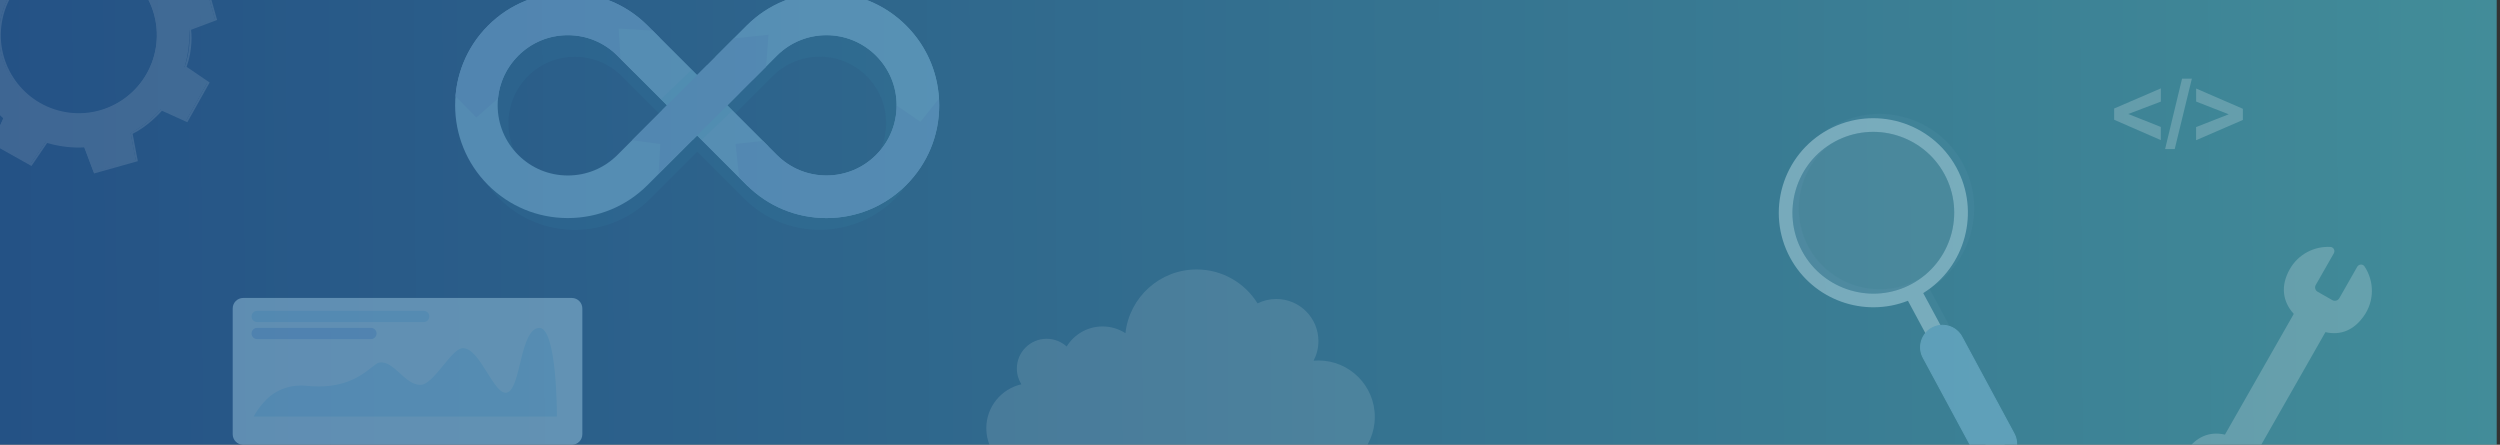
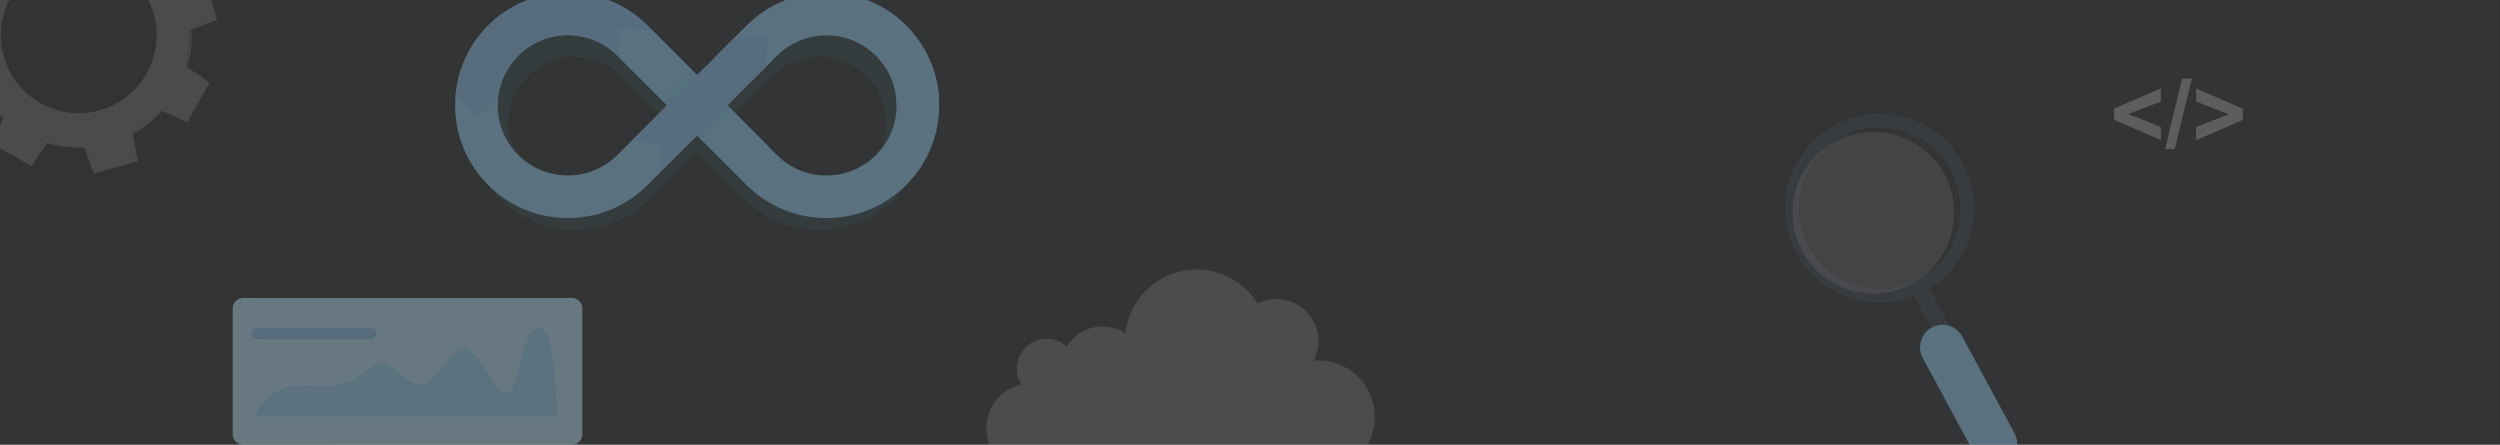
<svg xmlns="http://www.w3.org/2000/svg" xmlns:xlink="http://www.w3.org/1999/xlink" viewBox="0 0 1920 341.58">
  <rect x="0" y="0" width="1920" height="341.58" fill="#333333" stroke="none" />
  <defs>
    <style>.cls-1{fill:none;}.cls-2{fill:url(#New_Gradient_Swatch_2);}.cls-2,.cls-3{fill-rule:evenodd;}.cls-4{clip-path:url(#clippath);}.cls-5,.cls-6,.cls-7{fill:#fff;}.cls-8{fill:#b4dff3;}.cls-9{fill:#8cc0ea;}.cls-10{fill:#d5eff8;}.cls-11{fill:#93cfef;}.cls-12{fill:#93d0ef;}.cls-13{fill:#95d3f0;}.cls-14{fill:#88b4d8;}.cls-3{fill:url(#New_Gradient_Swatch_2-2);fill-opacity:.02;}.cls-15{fill:#41bace;}.cls-15,.cls-16{opacity:.15;}.cls-6{opacity:.2;}.cls-17,.cls-7{opacity:.3;}.cls-18{opacity:.4;}.cls-19{opacity:.5;}</style>
    <linearGradient id="New_Gradient_Swatch_2" x1="-1683.46" y1="-8025.15" x2="235.93" y2="-8014.05" gradientTransform="translate(1682.5 -7848.81) scale(1 -1)" gradientUnits="userSpaceOnUse">
      <stop offset="0" stop-color="#1671d8" />
      <stop offset="1" stop-color="#51e6ff" />
    </linearGradient>
    <linearGradient id="New_Gradient_Swatch_2-2" x1="0" y1="170.79" x2="1917.47" y2="170.79" gradientTransform="matrix(1, 0, 0, 1, 0, 0)" xlink:href="#New_Gradient_Swatch_2" />
    <clipPath id="clippath">
      <rect class="cls-1" x="-.86" width="1918.33" height="341.58" />
    </clipPath>
  </defs>
  <g id="Layer_1">
    <g class="cls-19">
-       <path class="cls-2" d="M0,0H1917.47V341.58H0V0Z" />
      <path class="cls-3" d="M0,0H1917.47V341.58H0V0Z" />
    </g>
  </g>
  <g id="Text">
    <g class="cls-18">
      <g class="cls-4">
        <g>
          <g class="cls-17">
            <path class="cls-5" d="M125.69-56.12l-29.29-16.44-11.97,17.57c-9.62-2.92-19.49-4.02-29.25-3.48l-7.48-19.9-32.31,9.08,3.97,20.88C10.75-43.79,2.91-37.7-3.79-30.21l-19.37-8.76L-39.6-9.69-22.03,2.28c-2.89,9.6-4.02,19.49-3.48,29.25l-19.89,7.49,9.07,32.3,20.88-3.97c4.62,8.61,10.71,16.46,18.21,23.16l-8.77,19.37,29.29,16.44,11.97-17.56c9.59,2.89,19.49,4.02,29.25,3.48l7.49,19.89,32.3-9.07-3.97-20.88c8.61-4.62,16.47-10.74,23.16-18.2l19.37,8.76,16.44-29.29-17.57-11.97c2.92-9.62,4.02-19.49,3.48-29.24l19.89-7.49-9.08-32.3-20.88,3.96c-4.62-8.61-10.74-16.47-18.21-23.15l8.77-19.37Zm-13,112.67c-16.38,29.19-53.33,39.56-82.52,23.18C.99,63.35-9.39,26.4,6.99-2.78,23.38-31.98,60.32-42.36,89.51-25.97c29.19,16.39,39.57,53.33,23.19,82.52Z" />
            <g>
              <path class="cls-5" d="M161,63.39l-17.11,30.48-19.49-8.82c-1.92,2.16-11.08,12.09-22.54,17.73l3.99,21-33.61,9.44-7.54-20.02c-2.73,.18-14.98,.69-28.47-3.4l-12.05,17.68L-6.29,110.39,2.54,90.89c-2.31-2.1-13.42-12.52-17.77-22.52l-20.97,3.99-9.44-33.62,19.98-7.52c-.33-2.67-1.27-13.81,3.42-28.49l-17.68-12.05,17.11-30.48L-3.32-30.98c1.93-2.2,11.25-12.36,22.54-17.74l-3.99-21,33.62-9.44,7.52,20.01c2.74-.26,14.78-1.05,28.48,3.4l12.04-17.68,30.48,17.1-8.81,19.48c2.13,1.79,11.36,10,17.72,22.55l21.01-3.99,9.45,33.62-19.99,7.52c.35,2.76,1.43,14.58-3.41,28.49l17.67,12.03Zm-17.73,28.58l15.79-28.13-17.49-11.91,.19-.54c5.63-15.71,3.47-28.76,3.45-28.89l-.1-.6,19.84-7.47-8.72-31.02-20.78,3.95-.25-.5c-7.03-14.18-17.9-22.83-18.01-22.91l-.45-.36,8.73-19.29-28.12-15.79-11.91,17.48-.53-.17c-15.44-5.15-28.81-3.47-28.94-3.45l-.58,.08-7.45-19.82-31.03,8.72,3.95,20.8-.52,.24C7.77-41.84-2.46-29.73-2.56-29.61l-.36,.43-19.27-8.72-15.79,28.12L-20.5,2.12l-.17,.52c-5.38,16.48-3.48,28.8-3.46,28.92l.09,.59-19.83,7.47,8.71,31.02,20.82-3.95,.23,.56c4.42,10.8,17.89,22.78,18.02,22.9l.41,.36-8.72,19.26,28.12,15.78,11.91-17.46,.52,.16c15.15,4.71,28.84,3.47,28.98,3.45l.56-.05,7.46,19.8,31.02-8.71-3.95-20.79,.51-.24c12.79-6.13,22.82-17.91,22.92-18.02l.36-.42,19.27,8.72Z" />
              <path class="cls-5" d="M120.52,40.12c-7.22,33.07-40,54.11-73.07,46.89C14.38,79.79-6.66,47.01,.56,13.94,7.78-19.13,40.56-40.17,73.63-32.95c33.07,7.22,54.11,40,46.89,73.07ZM2,14.25C-5.05,46.54,15.48,78.53,47.77,85.57c32.28,7.05,64.27-13.49,71.32-45.77,7.04-32.28-13.49-64.27-45.77-71.32C41.04-38.56,9.04-18.03,2,14.25Z" />
            </g>
          </g>
          <g class="cls-19">
-             <path class="cls-5" d="M1708.77,333.78l52.85-92.7c-8.64-9.49-10.34-21.58-3-34.47,6.55-11.49,18.85-17.65,31.22-16.95,2.36,.13,3.71,2.8,2.54,4.85l-13.9,24.38c-1.03,1.81-.4,4.11,1.41,5.14l11.29,6.44c1.91,1.09,4.34,.42,5.43-1.49l13.73-24.09c1.2-2.11,4.25-2.31,5.6-.29,7.54,11.32,7.91,26.76-.99,38.82-6.92,9.38-16.45,14.5-29.03,11.68l-52.85,92.7c8.64,9.49,10.34,21.58,3,34.47-6.55,11.49-18.85,17.65-31.22,16.95-2.36-.13-3.71-2.8-2.54-4.85l13.9-24.38c1.03-1.81,.4-4.11-1.41-5.14l-11.29-6.44c-1.91-1.09-4.34-.42-5.43,1.49l-13.73,24.09c-1.2,2.11-4.25,2.31-5.6,.29-7.54-11.32-7.91-26.76,.99-38.82,6.92-9.38,16.45-14.5,29.03-11.68Z" />
-           </g>
+             </g>
          <g>
            <path class="cls-15" d="M687.48,36.58c-.81-.81-1.63-1.59-2.47-2.36-.11-.1-.22-.2-.33-.3-.28-.25-.56-.49-.84-.74-.45-.4-.9-.8-1.36-1.19-.23-.2-.46-.39-.69-.58-.32-.26-.64-.52-.96-.78-.31-.25-.61-.49-.92-.73-.36-.28-.72-.56-1.09-.84-.32-.24-.64-.49-.97-.72-.18-.13-.37-.26-.56-.39-.5-.36-1.01-.72-1.52-1.07-.55-.38-1.1-.75-1.66-1.11-.44-.29-.89-.57-1.34-.85-.11-.07-.21-.13-.32-.2-.53-.33-1.06-.65-1.6-.97-.32-.19-.64-.37-.96-.55-.04-.02-.08-.04-.11-.06l-.06-.03c-.07-.04-.13-.07-.2-.11-.66-.37-1.32-.74-1.98-1.09-.37-.2-.75-.38-1.13-.57-.74-.38-1.49-.76-2.24-1.11h0c-.63-.3-1.27-.57-1.91-.85-.16-.07-.32-.15-.49-.22-.71-.3-1.42-.59-2.14-.88-.35-.14-.71-.28-1.07-.41-.68-.26-1.36-.51-2.04-.75-.44-.15-.88-.29-1.32-.44-1.04-.34-2.09-.67-3.15-.97-.57-.16-1.13-.32-1.71-.47-.55-.14-1.1-.28-1.65-.41-.67-.16-1.34-.31-2.02-.45-.46-.1-.92-.2-1.39-.29-1.08-.21-2.16-.4-3.25-.56-.42-.06-.84-.12-1.26-.17-.79-.11-1.58-.21-2.38-.29-.44-.05-.87-.09-1.31-.13-.87-.08-1.74-.14-2.61-.19-.12,0-.25-.02-.37-.03-.32-.02-.64-.03-.96-.05-.1,0-.21,0-.31,0-1.1-.05-2.21-.08-3.31-.08-1.36,0-2.72,.03-4.07,.1-.6,.03-1.2,.09-1.8,.13-.74,.05-1.49,.09-2.22,.16-.77,.07-1.53,.18-2.29,.28-.56,.07-1.13,.13-1.69,.21-.89,.13-1.77,.3-2.66,.46-.42,.08-.85,.14-1.27,.22-.99,.19-1.97,.42-2.95,.66-.31,.07-.62,.13-.92,.21-1.07,.27-2.14,.57-3.2,.88-.2,.06-.41,.11-.61,.17-1.13,.34-2.24,.71-3.35,1.1h-.02c-.13,.05-.26,.09-.38,.13-1.18,.42-2.34,.87-3.5,1.34-.06,.02-.12,.04-.18,.07-1.2,.49-2.39,1.02-3.56,1.56l-.04,.02c-1.31,.61-2.6,1.25-3.88,1.93-.49,.26-.97,.55-1.46,.83h0c-.18,.1-.35,.2-.53,.3-1.09,.62-2.16,1.27-3.22,1.94-.17,.11-.33,.21-.5,.32h0c-.75,.49-1.5,.99-2.24,1.5-.24,.17-.49,.34-.73,.51h0c-.89,.63-1.77,1.28-2.64,1.96l-.08,.06h0c-1.19,.92-2.35,1.87-3.49,2.86-.17,.15-.35,.3-.52,.45-.54,.48-1.08,.95-1.61,1.44-.63,.58-1.26,1.18-1.87,1.78h0c-.16,.15-.32,.3-.48,.45l-35.12,35.12-.94,.94-36.05-36.05c-15.48-15.48-36.07-24.01-57.96-24.01s-42.48,8.53-57.96,24.01c-.06,.06-.11,.11-.16,.17h0c-15.89,15.99-23.83,36.95-23.8,57.9,0,.02,0,.05,0,.07,0,1.29,.03,2.57,.1,3.85,0,.07,.01,.14,.01,.21,.06,1.24,.15,2.48,.27,3.71,0,.1,.03,.21,.04,.31,.12,1.2,.26,2.4,.43,3.59,.03,.18,.06,.35,.09,.52,.17,1.12,.35,2.24,.57,3.36,.04,.22,.1,.44,.14,.66,.22,1.07,.44,2.13,.7,3.19,.07,.28,.15,.56,.23,.84,.25,.99,.51,1.99,.8,2.97,.1,.33,.21,.65,.32,.98,.29,.93,.58,1.87,.9,2.79,.13,.38,.29,.76,.43,1.15,.32,.86,.63,1.72,.97,2.58,.18,.43,.38,.86,.56,1.29,.34,.79,.67,1.59,1.03,2.38,.22,.48,.47,.94,.7,1.42,.35,.73,.7,1.46,1.08,2.18,.27,.52,.57,1.02,.85,1.53,.37,.67,.72,1.34,1.11,1.99,.33,.56,.69,1.1,1.03,1.65,.37,.6,.73,1.2,1.12,1.8,.38,.58,.8,1.15,1.2,1.72,.38,.55,.75,1.1,1.14,1.64,.43,.59,.9,1.17,1.35,1.75,.39,.5,.77,1.02,1.17,1.52,.52,.64,1.07,1.26,1.62,1.88,.37,.42,.72,.86,1.1,1.28,.94,1.04,1.9,2.05,2.9,3.05,.96,.96,1.94,1.89,2.94,2.79,.45,.41,.91,.79,1.37,1.18,.54,.47,1.08,.95,1.64,1.41h0c.62,.51,1.25,.99,1.88,1.48,.39,.3,.78,.62,1.18,.91h0c.44,.33,.88,.65,1.32,.96h0c.31,.22,.63,.44,.94,.66,.28,.2,.56,.4,.85,.59,.86,.58,1.73,1.13,2.6,1.68,.19,.12,.37,.24,.56,.35h0c.89,.55,1.79,1.07,2.7,1.58,.3,.16,.59,.33,.89,.49,.67,.36,1.34,.71,2.01,1.05,.17,.09,.34,.17,.5,.26,.02,.01,.05,.02,.07,.03,.15,.08,.31,.15,.47,.22,.76,.37,1.52,.74,2.29,1.08,.16,.07,.31,.13,.47,.2,1.26,.56,2.52,1.08,3.8,1.57,.46,.18,.91,.35,1.37,.52,.13,.05,.26,.1,.38,.14,.48,.17,.96,.33,1.44,.49,.36,.12,.71,.24,1.07,.35,.31,.1,.62,.2,.93,.29,.42,.13,.84,.27,1.27,.39,.24,.07,.48,.13,.72,.2,.41,.11,.82,.22,1.22,.33,.36,.1,.73,.2,1.09,.29,.33,.08,.66,.16,.99,.24,.3,.07,.6,.14,.9,.2,.54,.12,1.08,.24,1.62,.35,.46,.09,.92,.19,1.39,.27,.57,.11,1.14,.2,1.71,.3,.4,.07,.79,.13,1.19,.19,.18,.03,.35,.06,.53,.08,.44,.06,.88,.11,1.32,.17,.42,.05,.83,.11,1.25,.16,.28,.03,.55,.06,.83,.09,.35,.04,.7,.06,1.06,.09,.38,.03,.76,.07,1.14,.1,.49,.04,.98,.06,1.47,.09,.33,.02,.66,.04,1,.05,.19,0,.37,.02,.56,.03,1.01,.04,2.02,.06,3.03,.06,5.25,0,10.5-.5,15.67-1.5,2.58-.5,5.15-1.12,7.69-1.87,1.27-.37,2.53-.78,3.78-1.22,5.01-1.75,9.88-4,14.53-6.74,1.16-.69,2.31-1.4,3.45-2.15,4.54-3,8.85-6.49,12.85-10.49l36.05-36.05,11.44,11.44h0l10.51,10.51,.07,.07h0l14.03,14.03c1,1,2.02,1.97,3.05,2.9,3.11,2.81,6.39,5.34,9.79,7.58,2.27,1.5,4.6,2.87,6.98,4.12,2.38,1.25,4.81,2.37,7.27,3.37,9.87,4,20.37,5.99,30.86,5.99,1.31,0,2.62-.03,3.93-.09,7.4-.35,14.77-1.72,21.87-4.07h0c.44-.15,.89-.27,1.32-.43,1.67-.58,3.31-1.24,4.95-1.93l.1-.04c.19-.08,.37-.16,.56-.24,.6-.26,1.2-.5,1.79-.78,.48-.22,.96-.47,1.44-.71,.17-.08,.34-.16,.5-.24,.18-.09,.35-.18,.53-.27,.68-.34,1.36-.7,2.04-1.06,.33-.18,.66-.36,.99-.55,.21-.12,.42-.23,.63-.35,.11-.06,.22-.13,.32-.19,.23-.13,.46-.25,.69-.38,.23-.14,.45-.29,.68-.43,.12-.07,.24-.14,.36-.21,.46-.28,.91-.57,1.36-.86,.22-.14,.44-.28,.66-.42,.02-.01,.04-.02,.05-.03,.33-.22,.66-.44,.99-.67,.09-.06,.19-.13,.28-.19,.22-.15,.45-.3,.67-.45,.41-.28,.8-.57,1.21-.86,.24-.17,.48-.34,.72-.51l.04-.03c.42-.31,.83-.63,1.24-.94,.23-.18,.46-.35,.69-.53,.25-.19,.49-.4,.74-.59,.23-.18,.46-.37,.69-.56,.16-.13,.32-.25,.47-.38,.4-.34,.8-.68,1.19-1.03,.22-.19,.45-.38,.66-.57,.12-.1,.23-.21,.35-.32,.17-.15,.33-.3,.5-.46,.13-.12,.27-.24,.4-.37,.19-.18,.38-.34,.57-.52,.6-.56,1.19-1.14,1.78-1.73,.82-.82,1.61-1.66,2.39-2.51,.74-.81,1.46-1.63,2.16-2.46h0c2.06-2.42,3.98-4.93,5.73-7.54,1.49-2.22,2.86-4.51,4.12-6.86,.63-1.17,1.23-2.36,1.79-3.56,4.55-9.61,7.18-20.08,7.71-30.94,.07-1.36,.1-2.72,.1-4.09,0-21.9-8.53-42.48-24.01-57.96Zm-224.2,104.11c-2.24,1.06-4.56,1.96-6.94,2.68-4.76,1.44-9.75,2.19-14.86,2.19-.76,0-1.51-.02-2.27-.06-.13,0-.26-.01-.39-.02-.14,0-.28-.02-.41-.02-.52-.03-1.03-.07-1.54-.11-.05,0-.1,0-.15-.01-.25-.02-.5-.05-.74-.07-.52-.05-1.03-.12-1.54-.19-.21-.03-.42-.06-.63-.09-.15-.02-.29-.05-.44-.07-.48-.08-.95-.16-1.43-.25-.32-.06-.64-.12-.95-.19-.4-.08-.8-.18-1.2-.27-.29-.07-.58-.13-.87-.2-.08-.02-.15-.04-.23-.06-.2-.05-.39-.11-.59-.16-.16-.04-.32-.09-.48-.13h0c-.28-.08-.56-.18-.85-.26-.67-.2-1.34-.42-2.01-.64-.33-.12-.66-.23-1-.36-.59-.22-1.18-.45-1.76-.69-.3-.12-.6-.24-.9-.37l-.08-.03c-.8-.35-1.6-.72-2.38-1.11-.14-.07-.28-.15-.42-.22-.53-.27-1.04-.56-1.56-.85-.18-.1-.37-.2-.55-.3-.25-.15-.51-.29-.76-.44-.49-.29-.97-.6-1.45-.91-.32-.2-.64-.39-.95-.6h-.02c-.59-.41-1.17-.84-1.74-1.27-.2-.15-.41-.29-.61-.44-.2-.16-.41-.32-.61-.48-.48-.38-.95-.77-1.42-1.17-.11-.09-.23-.18-.34-.28-.21-.18-.42-.36-.63-.54-.75-.66-1.48-1.35-2.19-2.06-9.63-9.63-14.94-22.44-14.94-36.07,0-.83,.02-1.65,.06-2.47,.01-.28,.04-.56,.06-.84,.03-.54,.07-1.08,.12-1.61,.03-.33,.08-.66,.11-.99,.06-.48,.11-.96,.18-1.43,.05-.35,.11-.7,.17-1.05,.07-.45,.15-.9,.23-1.34,.07-.36,.15-.72,.23-1.08,.09-.43,.18-.85,.29-1.28,.09-.37,.19-.74,.29-1.1,.11-.41,.22-.82,.34-1.22,.11-.37,.23-.74,.34-1.11,.13-.39,.25-.79,.39-1.18,.13-.37,.26-.74,.4-1.11,.14-.38,.29-.76,.44-1.14,.15-.37,.3-.74,.46-1.11,.16-.37,.32-.73,.49-1.1,.17-.37,.34-.73,.51-1.1,.17-.35,.35-.71,.53-1.06,.19-.37,.38-.73,.57-1.09,.19-.34,.38-.68,.57-1.01,.21-.36,.42-.72,.64-1.08,.2-.33,.41-.65,.62-.97,.23-.36,.46-.72,.7-1.07,.21-.31,.43-.62,.65-.92,.25-.35,.5-.71,.76-1.05,.22-.29,.45-.58,.68-.87,.27-.35,.54-.7,.83-1.05,.22-.27,.45-.53,.68-.79,.31-.36,.61-.72,.93-1.06,.55-.6,1.11-1.19,1.69-1.77,9.63-9.63,22.44-14.94,36.07-14.94s26.43,5.31,36.07,14.94l5.62,5.62h0l30.43,30.44-24.76,24.75v.04l-11.28,11.29c-1.2,1.2-2.46,2.34-3.76,3.41-.65,.53-1.31,1.05-1.98,1.55-2.69,1.99-5.54,3.71-8.53,5.12Zm163.79,4.78c-12.23-.58-24.3-5.54-33.62-14.86l-16.03-16.03-3.38-3.38-3.05-3.05-3.59-3.59-10.02-10.02,36.07-36.07c1.2-1.2,2.46-2.34,3.76-3.41,.65-.53,1.31-1.05,1.98-1.55,8.73-6.48,19.26-9.98,30.33-9.98h0c.96,0,1.91,.03,2.86,.09,.09,0,.19,.01,.28,.02,.93,.06,1.86,.14,2.78,.25,.41,.05,.82,.09,1.23,.15,.37,.05,.73,.11,1.09,.17,.41,.07,.82,.14,1.23,.21,.39,.07,.77,.15,1.16,.23,.37,.08,.74,.16,1.11,.25,.41,.1,.82,.19,1.22,.3,.33,.09,.66,.18,.98,.27,.44,.12,.88,.25,1.31,.38,.26,.08,.52,.17,.79,.26,.49,.16,.98,.32,1.47,.5,.1,.04,.19,.08,.29,.11,.34,.13,.69,.27,1.03,.4,.66,.26,1.31,.54,1.96,.83,.13,.06,.26,.11,.39,.17,.66,.3,1.3,.62,1.95,.94,.11,.05,.22,.11,.32,.16,.72,.37,1.43,.76,2.13,1.17h.02c.26,.16,.51,.32,.76,.48,.41,.25,.82,.5,1.23,.76,.4,.26,.8,.53,1.2,.81,.24,.17,.49,.33,.73,.5,.44,.32,.88,.64,1.31,.97,.18,.13,.35,.27,.53,.41,.47,.37,.93,.74,1.39,1.13,.31,.26,.62,.52,.93,.79,.19,.17,.39,.34,.58,.51,.6,.54,1.19,1.1,1.76,1.67,.01,.01,.03,.03,.05,.04,4.22,4.21,7.6,9.04,10.08,14.27,.35,.75,.69,1.5,1.01,2.27,2.53,6.11,3.86,12.72,3.86,19.53s-1.33,13.42-3.86,19.53c-.32,.76-.65,1.52-1.01,2.27-1.26,2.67-2.78,5.23-4.5,7.66h0c-.4,.56-.8,1.11-1.22,1.65-.05,.07-.1,.13-.16,.2-.38,.48-.76,.96-1.16,1.43-.05,.06-.11,.13-.16,.19-.45,.53-.9,1.05-1.37,1.56-.49,.53-.99,1.06-1.5,1.58-.72,.72-1.46,1.4-2.21,2.07l-.06,.06c-.2,.18-.4,.35-.61,.52-.58,.5-1.16,.98-1.76,1.44-.22,.17-.43,.34-.65,.5-.7,.53-1.41,1.04-2.12,1.53-.1,.07-.2,.14-.29,.21-.8,.54-1.62,1.04-2.44,1.53-.16,.09-.32,.19-.48,.28-.3,.18-.61,.34-.92,.51l-.06,.04c-.34,.19-.68,.37-1.02,.55-.15,.08-.29,.14-.44,.22-.11,.06-.23,.11-.34,.17-.75,.37-1.52,.73-2.28,1.06-.16,.07-.31,.14-.47,.2-.05,.02-.1,.04-.14,.06-.46,.19-.92,.37-1.38,.55-.18,.07-.37,.14-.55,.21-.5,.18-.99,.36-1.49,.53-.02,0-.05,.02-.07,.02-1.75,.58-3.52,1.07-5.31,1.46-.07,.02-.14,.03-.22,.05-.59,.13-1.17,.24-1.76,.35h0c-1.35,.24-2.71,.44-4.08,.57-1.63,.16-3.26,.23-4.89,.23-.82,0-1.63-.02-2.45-.06Z" />
            <path class="cls-11" d="M695.94,142.12c-16.36,16.35-38.1,25.36-61.23,25.36s-44.88-9.01-61.23-25.36l-38.08-38.08-38.08,38.08c-16.35,16.35-38.1,25.36-61.23,25.36s-44.87-9.01-61.23-25.36c-33.76-33.76-33.76-88.7,0-122.46,16.88-16.88,39.06-25.32,61.23-25.32s44.35,8.44,61.23,25.32l38.08,38.08,38.08-38.08c16.88-16.88,39.06-25.32,61.23-25.32s44.35,8.44,61.23,25.32c16.35,16.36,25.36,38.1,25.36,61.23s-9.01,44.87-25.36,61.23ZM474.19,42.79c-10.18-10.18-23.71-15.78-38.1-15.78s-27.92,5.6-38.1,15.78c-10.18,10.18-15.78,23.71-15.78,38.1s5.6,27.92,15.78,38.1c10.18,10.18,23.71,15.78,38.1,15.78s27.92-5.6,38.1-15.78l38.1-38.1-38.1-38.1Zm38.1,38.1l-38.1-38.1m198.63,0c-21.01-21.01-55.19-21.01-76.2,0l-38.1,38.1,38.1,38.1c10.18,10.18,23.71,15.78,38.1,15.78s27.92-5.6,38.1-15.78c10.18-10.18,15.78-23.71,15.78-38.1s-5.6-27.92-15.78-38.1Z" />
            <path class="cls-9" d="M436.09-5.66c-22.17,0-44.35,8.44-61.23,25.32-15.11,15.11-23.44,34.46-25.02,54.26l15.99,16.28,16.64-14.67c1.21-12.37,6.62-23.84,15.52-32.74,10.18-10.18,23.71-15.78,38.1-15.78s27.92,5.6,38.1,15.78l13.3,13.3,19.05-27.21-9.21-9.21c-16.88-16.88-39.06-25.32-61.23-25.32Z" />
            <path class="cls-11" d="M558.51,80.89l9.34-9.34-24.68-21.58-7.78,7.78-34.27-34.27-26.01-1.58,1.36,23.19,35.81,35.81-3.81,3.81,23.81,22.45,3.11-3.11,38.08,38.08c.31,.31,.63,.59,.94,.89l15.65-30.56-31.56-31.56Z" />
-             <path class="cls-9" d="M720.96,73.21l-32.36,7.63v.05c0,14.39-5.6,27.92-15.78,38.1-10.18,10.18-23.71,15.78-38.1,15.78s-27.92-5.6-38.1-15.78l-10.76-10.76-20.92,2.35,2.8,25.78,5.76,5.76c16.36,16.35,38.1,25.36,61.23,25.36s44.87-9.01,61.23-25.36c16.35-16.36,25.36-38.1,25.36-61.23,0-2.58-.13-5.14-.35-7.68Z" />
            <polygon class="cls-15" points="562.45 84.83 538.82 107.37 507.74 76.22 531.24 53.58 562.45 84.83" />
            <path class="cls-11" d="M706.88,93.63l14.26-17.87c-1.23-21.2-10.06-40.97-25.2-56.11-16.88-16.88-39.06-25.32-61.23-25.32s-44.35,8.44-61.23,25.32l-23.95,23.95,28.94,17.32,18.15-18.15c21.01-21.01,55.19-21.01,76.2,0,10.18,10.18,15.78,23.71,15.78,38.1,0,.06,0,.12,0,.17l18.29,12.57Z" />
            <polygon class="cls-9" points="588.33 51.27 590.17 26.73 563.64 29.51 485.51 107.67 507.17 110.62 505.8 133.35 588.33 51.27" />
          </g>
          <g>
            <g class="cls-16">
              <path class="cls-14" d="M1379.73,194.76c17.68,32.52,56.77,46.12,90.38,32.89l67.53,125.4,11.54-6.27-67.32-125.01c32.44-20.12,43.96-62.45,25.5-96.4-19.13-35.19-63.32-48.25-98.51-29.12-35.19,19.13-48.25,63.32-29.12,98.51Zm34.14-89.28c30.1-16.36,67.89-5.19,84.26,24.91,16.36,30.1,5.19,67.89-24.91,84.26-30.1,16.36-67.89,5.19-84.26-24.91-16.36-30.1-5.19-67.89,24.91-84.26Z" />
            </g>
-             <path class="cls-10" d="M1374.91,198.09c17.68,32.52,56.77,46.12,90.38,32.89l67.53,125.4,11.54-6.27-67.32-125.01c32.44-20.12,43.96-62.45,25.5-96.4-19.13-35.19-63.32-48.25-98.51-29.12-35.19,19.13-48.25,63.32-29.12,98.51Zm34.14-89.28c30.1-16.36,67.89-5.19,84.26,24.91,16.36,30.1,5.19,67.89-24.91,84.26-30.1,16.36-67.89,5.19-84.26-24.91-16.36-30.1-5.19-67.89,24.91-84.26Z" />
            <g>
              <path class="cls-12" d="M1539.96,355.77h0c8.18-4.45,11.2-14.68,6.76-22.86l-40.04-74.25c-4.45-8.18-14.68-11.2-22.86-6.76h0c-8.18,4.45-11.2,14.68-6.76,22.86l40.05,74.25c4.45,8.18,14.68,11.2,22.86,6.76Z" />
              <path class="cls-12" d="M1527.02,357.52c-4.42-1.31-8.07-4.26-10.27-8.31l-40.05-74.25c-4.55-8.36-1.44-18.86,6.92-23.41,8.36-4.55,18.86-1.44,23.41,6.92l40.04,74.25c2.2,4.05,2.7,8.72,1.39,13.14-1.31,4.42-4.26,8.07-8.31,10.27-2.57,1.4-5.38,2.1-8.22,2.1-1.64,0-3.3-.24-4.92-.72Zm-43.01-105.26c-7.97,4.33-10.92,14.34-6.59,22.3l40.05,74.25c2.1,3.86,5.57,6.67,9.79,7.92,4.21,1.24,8.66,.77,12.52-1.32h0c3.86-2.1,6.67-5.57,7.92-9.79,1.24-4.21,.77-8.66-1.32-12.52l-40.04-74.25c-2.98-5.48-8.64-8.59-14.48-8.59-2.65,0-5.34,.64-7.83,2Z" />
            </g>
            <path class="cls-6" d="M1377.1,155.72c-4.24,34.04,19.92,65.07,53.95,69.3,34.04,4.24,65.07-19.92,69.3-53.95,4.24-34.04-19.92-65.07-53.95-69.3-34.04-4.24-65.06,19.92-69.3,53.95Z" />
          </g>
          <g>
            <path class="cls-8" d="M186.79,228.83h252.36c4.46,0,8.09,3.62,8.09,8.09v96.57c0,4.46-3.62,8.09-8.09,8.09H186.8c-4.46,0-8.09-3.62-8.09-8.09v-96.57c0-4.46,3.62-8.09,8.09-8.09Z" />
            <path class="cls-13" d="M194.82,319.92h232.9s.23-69.72-14.04-68.08c-14.27,1.64-13.56,45.39-23.82,49.49-10.27,4.1-21.1-34.99-34.83-33.9-8.53,.68-22.09,27.94-31.94,28.16-12.14,.27-20.53-18.86-31.64-17.18-6.21,.94-18.08,21.9-56.01,17.88-11.47-1.21-23.03,2.63-30.9,10.62-6.75,6.85-9.72,13.01-9.72,13.01Z" />
-             <path class="cls-13" d="M325.43,247.34h-127.93c-2.38,0-4.31-1.93-4.31-4.3h0c0-2.38,1.93-4.31,4.31-4.31h127.93c2.38,0,4.3,1.93,4.3,4.31h0c0,2.38-1.93,4.3-4.3,4.3Z" />
            <path class="cls-9" d="M284.91,260.43h-87.41c-2.38,0-4.31-1.93-4.31-4.31h0c0-2.38,1.93-4.31,4.31-4.31h87.41c2.38,0,4.3,1.93,4.3,4.31h0c0,2.38-1.93,4.31-4.3,4.31Z" />
          </g>
          <g class="cls-19">
            <path class="cls-5" d="M1659.49,107.61l-35.83-15.64v-8.63l35.88-15.47v10.16l-25.03,9.52,24.99,9.95v10.09Z" />
            <path class="cls-5" d="M1662.8,114.46l13.02-54.06h7.53l-13.17,54.07h-7.38Z" />
            <path class="cls-5" d="M1686.6,107.68v-10.09l25.07-9.81-25.03-9.77v-10.02l35.88,15.57v8.56l-35.92,15.57Z" />
          </g>
          <path class="cls-7" d="M784.41,295.14c-2.19-3.51-3.46-7.65-3.46-12.09,0-12.63,10.24-22.86,22.86-22.86,5.93,0,11.33,2.26,15.39,5.96,5.69-9.26,15.91-15.43,27.57-15.43,6.48,0,12.51,1.91,17.57,5.19,3.01-27.54,26.34-48.96,54.68-48.96,19.76,0,37.08,10.42,46.78,26.06,4.34-2.16,9.23-3.38,14.41-3.38,17.86,0,32.33,14.48,32.33,32.33,0,5.43-1.34,10.56-3.71,15.05,1.22-.1,2.46-.16,3.71-.16,23.92,0,43.31,19.39,43.31,43.31,0,23.92-19.39,43.31-43.31,43.31h-220.46c-19.1,0-34.59-15.49-34.59-34.59,0-16.47,11.51-30.25,26.92-33.74Z" />
        </g>
      </g>
    </g>
  </g>
</svg>